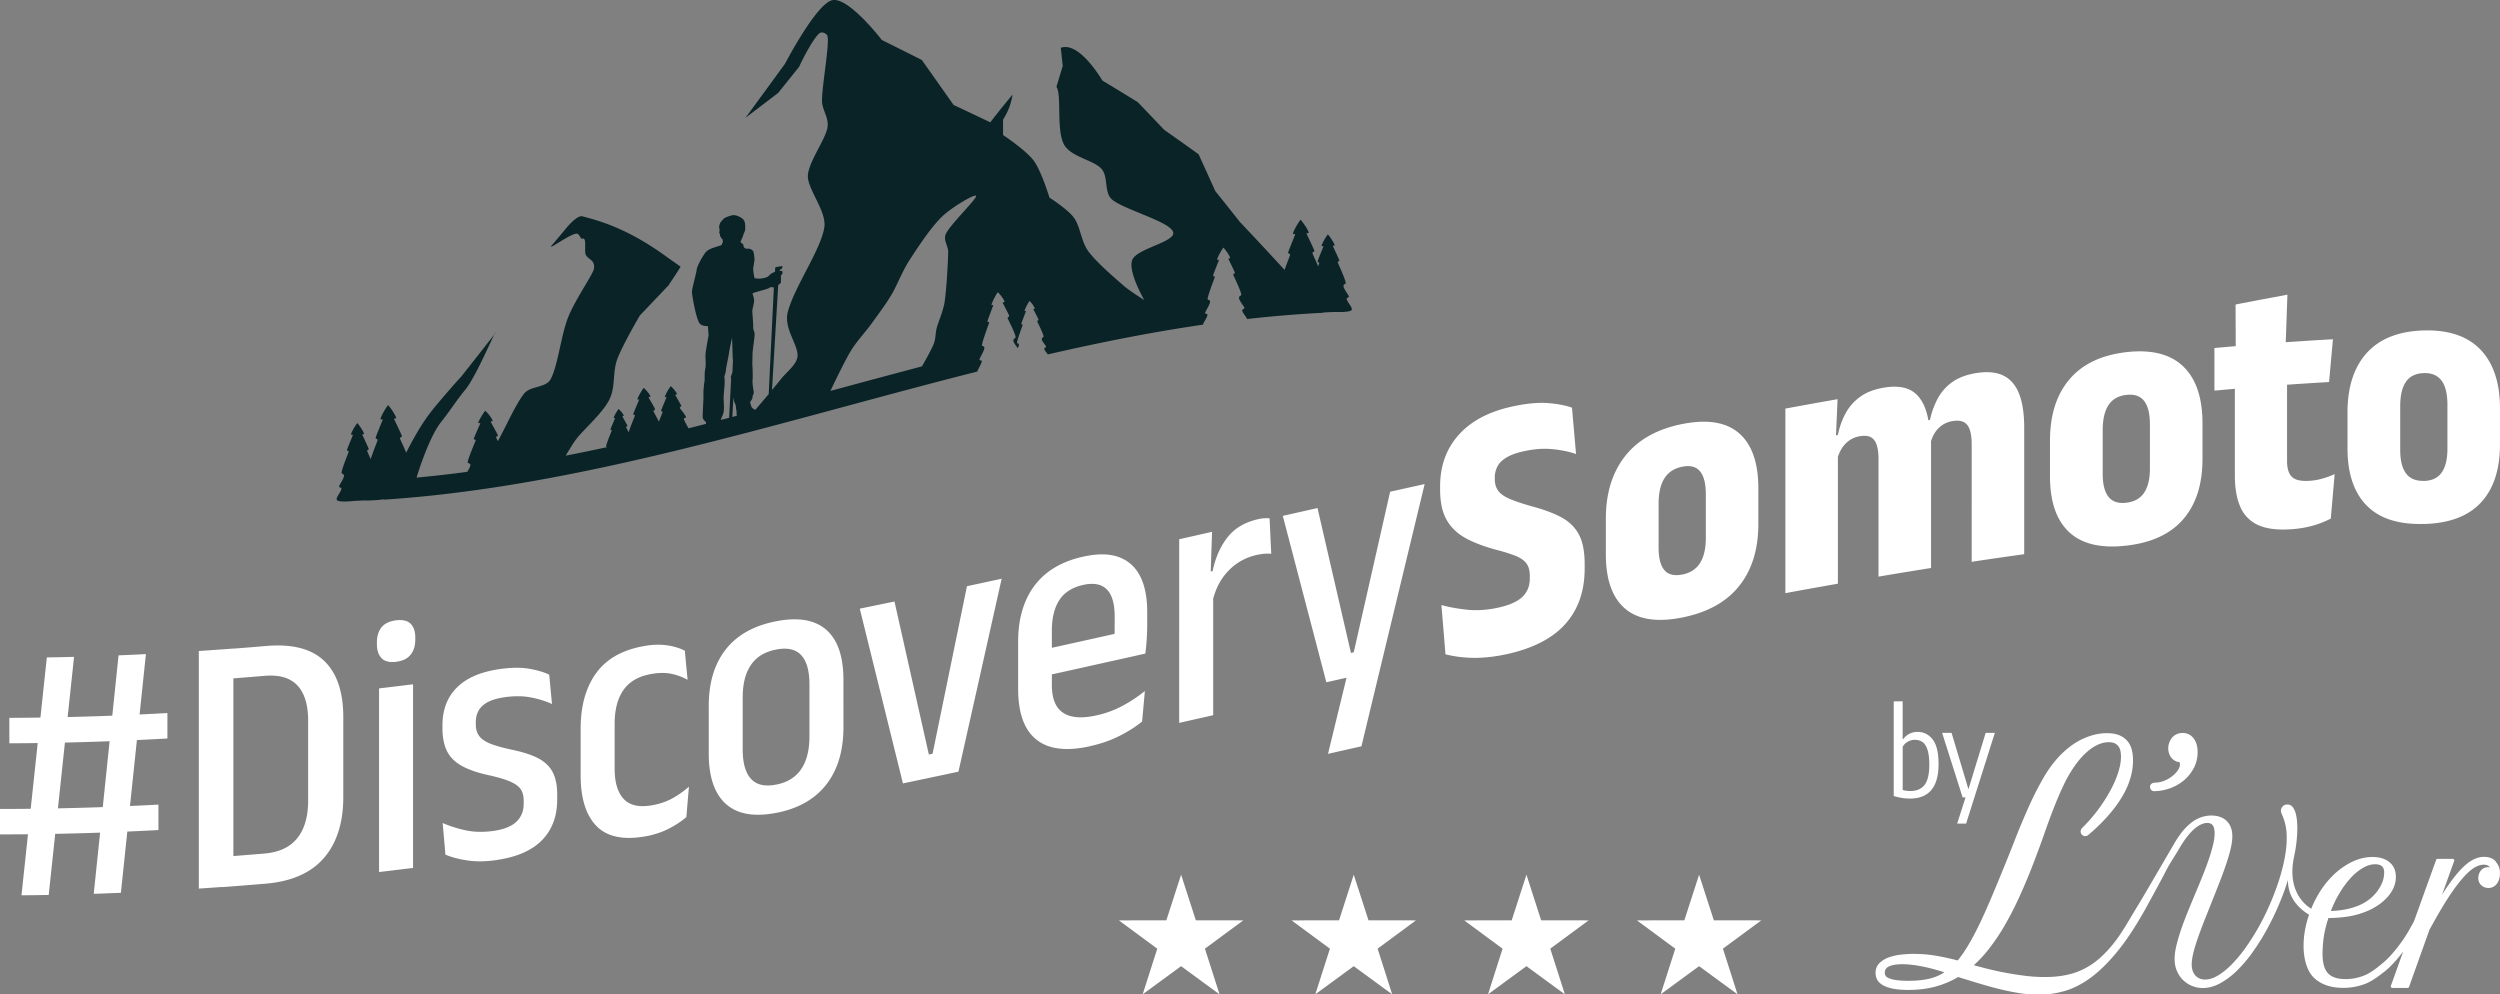
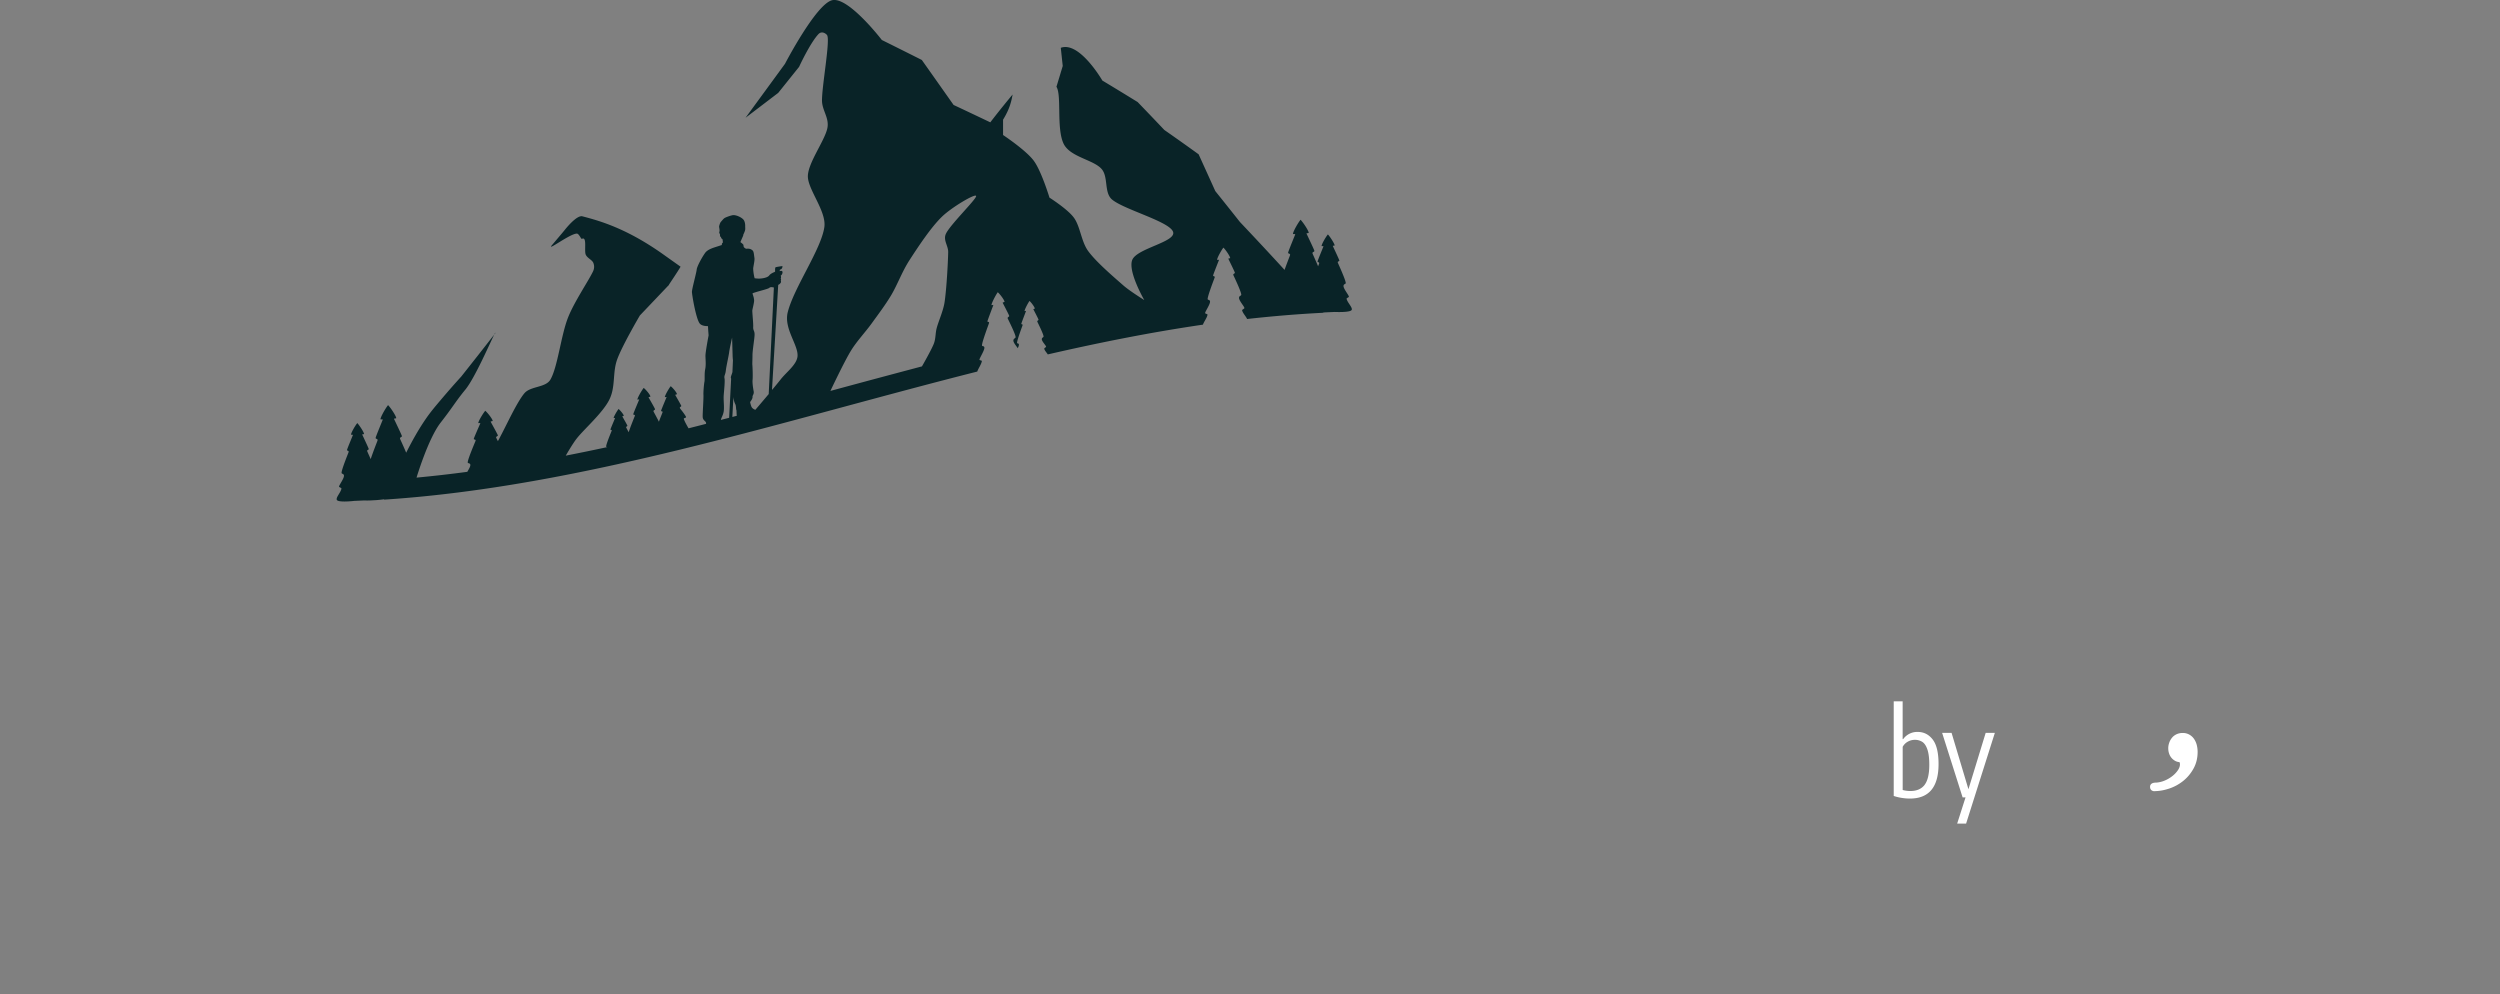
<svg xmlns="http://www.w3.org/2000/svg" width="264" height="105" fill="none">
  <rect width="100%" height="100%" fill="#808080" stroke="none" />
  <g clip-path="url(#clip0_611_33358)">
-     <path d="M0 88.113v-2.688c5.576 0 11.153-.158 16.73-.459v2.688c-5.577.3-11.154.459-16.73.459zm.988-9.62v-2.687a314.36 314.36 0 0016.69-.51v2.688a314.36 314.36 0 01-16.69.51zm1.28 16.051l2.678-25.119c.958-.015 1.916-.035 2.874-.06L5.143 94.508c-.958.015-1.916.03-2.869.035h-.005zm7.63-.153c.872-8.39 1.75-16.785 2.621-25.185.963-.04 1.926-.082 2.89-.133-.883 8.406-1.76 16.811-2.643 25.206-.958.041-1.916.077-2.869.107v.005zm11.097-.556V68.747c1.215-.082 2.43-.168 3.65-.26v25.088c-1.215.092-2.43.179-3.65.26zm2.445-.168V90.49c1.503-.113 3-.23 4.503-.357 1.538-.133 2.692-.679 3.454-1.627.761-.95 1.144-2.275 1.144-3.979v-8.4c0-1.698-.383-2.953-1.144-3.754-.767-.806-1.916-1.137-3.454-1.005-1.493.128-2.99.245-4.483.358v-3.142a363.64 363.64 0 004.64-.367c2.727-.235 4.769.275 6.125 1.565 1.351 1.286 2.027 3.27 2.027 5.952v8.441c0 2.683-.676 4.82-2.017 6.396-1.346 1.576-3.388 2.5-6.13 2.74a489.44 489.44 0 01-4.655.371l-.01-.015zm18.399-23.782c-.696.086-1.215-.041-1.543-.378-.328-.337-.494-.836-.494-1.505v-.158c0-.668.166-1.203.494-1.606.333-.408.847-.648 1.543-.735.685-.081 1.195.036 1.522.362.333.327.495.822.495 1.49v.158c0 .668-.162 1.209-.495 1.622-.327.413-.837.663-1.522.744v.005zm-1.81 22.201V72.695c1.194-.138 2.394-.286 3.59-.434v19.392c-1.196.147-2.395.295-3.59.433zm12.443-1.27c-1.19.173-2.243.184-3.156.04-.913-.142-1.669-.346-2.279-.606a807.116 807.116 0 00-.292-3.34c.76.336 1.588.59 2.465.78.882.183 1.855.204 2.93.05 1.089-.158 1.885-.484 2.395-.968.509-.49.766-1.118.766-1.893v-.31c0-.5-.101-.904-.303-1.21-.201-.31-.57-.581-1.104-.816-.54-.24-1.32-.469-2.355-.698-1.19-.26-2.137-.602-2.843-1.005-.706-.408-1.21-.934-1.518-1.571-.302-.638-.454-1.433-.454-2.377v-.296c0-1.647.51-2.978 1.523-3.993 1.019-1.015 2.521-1.658 4.513-1.948 1.175-.169 2.203-.184 3.075-.041.873.142 1.594.357 2.163.632.096 1.03.192 2.066.293 3.096a10.034 10.034 0 00-2.27-.699c-.826-.158-1.754-.158-2.777-.01-.721.107-1.306.276-1.745.515-.439.24-.756.536-.958.888-.197.352-.297.76-.297 1.219v.214c0 .5.11.908.343 1.229.221.316.605.592 1.134.811.53.22 1.245.423 2.153.622 1.2.245 2.168.54 2.889.908.726.367 1.256.857 1.583 1.474.333.617.5 1.433.494 2.458v.45c0 1.764-.53 3.197-1.593 4.289-1.059 1.091-2.652 1.795-4.775 2.1v.006zm15.621-2.489c-2.32.403-4.024.02-5.123-1.117-1.1-1.142-1.654-2.922-1.654-5.345V76.96c0-2.433.555-4.397 1.654-5.901 1.099-1.505 2.798-2.449 5.102-2.846a7.85 7.85 0 011.715-.123 6.582 6.582 0 011.426.21c.429.111.797.254 1.105.417.096 1.026.191 2.046.292 3.07a6.066 6.066 0 00-1.659-.621c-.615-.138-1.336-.138-2.163.005-1.346.234-2.324.8-2.95 1.693-.62.893-.932 2.081-.932 3.565v4.749c0 1.438.317 2.504.953 3.187.635.684 1.628.913 2.99.673.817-.142 1.543-.392 2.173-.744a9.716 9.716 0 001.73-1.224l-.273 3.208c-.479.428-1.094.836-1.84 1.224-.752.387-1.599.663-2.541.831l-.005-.005zm13.87-2.489c-2.34.454-4.114.133-5.314-.948-1.205-1.087-1.81-2.867-1.805-5.34v-5.004c0-2.458.605-4.453 1.805-5.978 1.205-1.525 2.975-2.509 5.314-2.963 2.33-.454 4.094-.153 5.3.908 1.204 1.06 1.804 2.82 1.804 5.284V76.8c0 2.474-.6 4.484-1.805 6.04-1.205 1.55-2.97 2.554-5.299 3.003v-.005zm0-2.983c1.18-.23 2.057-.77 2.642-1.633.58-.856.872-2.01.872-3.447V72.28c0-1.443-.292-2.473-.872-3.095-.58-.628-1.462-.822-2.642-.592-1.19.23-2.077.765-2.657 1.617-.585.847-.877 1.994-.877 3.432v5.493c0 1.439.292 2.48.877 3.112.58.637 1.467.841 2.657.606zm16.517-3.26l3.631-17.693c1.22-.26 2.445-.525 3.665-.79-1.517 6.793-3.04 13.587-4.563 20.375-1.956.419-3.907.832-5.863 1.24-1.518-6.146-3.04-12.297-4.558-18.453 1.22-.25 2.445-.5 3.665-.755 1.21 5.391 2.42 10.777 3.63 16.158.132-.026.257-.056.389-.082h.005zm16.665-.8c-2.537.566-4.442.326-5.713-.704-1.276-1.025-1.916-2.81-1.916-5.35v-4.983c0-2.408.58-4.382 1.729-5.917 1.155-1.535 2.859-2.55 5.123-3.055 1.518-.337 2.773-.326 3.777.04 1.003.368 1.754 1.041 2.253 2.02.499.98.747 2.235.747 3.77v1.413a24.62 24.62 0 01-.197 2.988l-3.277.735c.01-.934.025-1.775.03-2.53.005-.75.01-1.464.01-2.132 0-.892-.126-1.607-.368-2.157-.247-.546-.615-.918-1.104-1.117-.494-.194-1.115-.215-1.866-.046-1.134.255-1.971.78-2.501 1.591-.529.811-.796 1.892-.796 3.239v5.733c0 .678.09 1.26.272 1.744.181.484.464.867.852 1.147.388.28.882.45 1.477.505.595.056 1.306-.005 2.133-.188a10.65 10.65 0 002.718-1 15.136 15.136 0 002.37-1.57c-.096 1.075-.192 2.151-.293 3.222-.686.561-1.492 1.066-2.405 1.53-.918.46-1.936.817-3.05 1.061l-.005.01zm-5.567-7.248v-2.81c3.53-.775 7.064-1.56 10.593-2.356v2.81c-3.529.79-7.063 1.58-10.593 2.356zm14.945 4.789V56.945c1.154-.26 2.314-.52 3.469-.786-.056 1.74-.116 3.479-.172 5.223.096.133.192.27.293.403v13.74l-3.59.811zm3.489-12.7l-.817-3.131c.287-.066.57-.128.857-.194.298-1.428.827-2.621 1.578-3.575.757-.96 1.831-1.591 3.212-1.908.247-.056.469-.092.661-.097.196-.015.383-.01.564 0 .061 1.25.116 2.5.177 3.744a5.49 5.49 0 00-.711 0c-.267.02-.555.066-.862.138a5.796 5.796 0 00-2.97 1.683c-.827.862-1.392 1.974-1.689 3.335v.005zm16.613 4.871c-.6.327-1.205.648-1.805.974l3.978-17.555 3.646-.81c-2.224 9.226-4.452 18.457-6.676 27.694-1.175.265-2.355.53-3.529.796.761-3.137 1.527-6.274 2.289-9.405.564.306 1.124.612 1.689.913-1.387.31-2.768.622-4.155.933l-4.598-17.57 3.665-.827c1.175 5.1 2.355 10.2 3.53 15.301.655-.148 1.306-.296 1.961-.439l.005-.005zm14.436.582a16.11 16.11 0 01-2.562.357 12.8 12.8 0 01-2.153-.051 12.085 12.085 0 01-1.704-.301c-.141-1.734-.282-3.468-.429-5.202.772.219 1.679.382 2.708.494 1.024.107 2.123.036 3.287-.219 1.19-.26 2.042-.638 2.562-1.142.519-.505.776-1.143.776-1.913v-.332c0-.535-.121-.969-.358-1.285-.242-.321-.62-.586-1.134-.795a18.148 18.148 0 00-2.057-.643c-1.291-.347-2.375-.76-3.252-1.245-.873-.48-1.533-1.127-1.987-1.927-.454-.801-.676-1.852-.681-3.147v-.393c0-2.142.651-3.953 1.957-5.417 1.306-1.463 3.206-2.473 5.702-3.009 1.412-.306 2.632-.423 3.661-.357 1.023.072 1.895.235 2.606.49.142 1.632.283 3.264.429 4.896-.721-.255-1.543-.423-2.466-.515-.917-.097-1.931-.026-3.03.214-.751.163-1.351.372-1.805.638-.454.26-.781.57-.978.928a2.507 2.507 0 00-.303 1.244v.118c0 .5.116.908.353 1.24.232.326.631.611 1.195.856.56.24 1.331.505 2.3.78 1.265.332 2.319.72 3.151 1.163.837.444 1.462 1.05 1.87 1.81.414.76.621 1.811.621 3.148v.469c0 2.382-.681 4.335-2.048 5.86-1.366 1.525-3.443 2.586-6.242 3.193l.011-.005zm18.589-3.882c-2.667.53-4.674.225-6.03-.928-1.361-1.152-2.042-3.07-2.042-5.748v-3.749c0-2.698.681-4.906 2.042-6.625 1.356-1.719 3.368-2.851 6.03-3.381 2.653-.526 4.654-.2 6.005.984 1.352 1.178 2.027 3.121 2.027 5.814v3.749c0 2.683-.675 4.866-2.027 6.559-1.351 1.693-3.352 2.795-6.005 3.325zm0-4.534c.842-.168 1.463-.571 1.871-1.214.408-.642.61-1.52.615-2.631v-4.616c0-1.138-.207-1.954-.615-2.443-.408-.49-1.029-.653-1.871-.485-.852.169-1.482.582-1.89 1.235-.409.647-.61 1.55-.61 2.682v4.616c0 1.112.201 1.908.61 2.387.408.48 1.038.632 1.89.464v.005zm10.886 1.969V43.149c1.835-.342 3.676-.674 5.511-.995l-.197 4.57c.076.026.157.051.232.071v14.842c-1.85.327-3.7.658-5.551 1l.005.005zm9.837-1.74V48.479c0-.586-.06-1.08-.186-1.468-.121-.393-.328-.669-.611-.832-.282-.158-.68-.199-1.184-.112-.429.071-.802.23-1.125.46-.322.234-.59.52-.796.861a4.239 4.239 0 00-.469 1.132c-.313-.8-.62-1.606-.933-2.407.338-.061.676-.117 1.008-.179.167-.816.434-1.57.807-2.264a5.077 5.077 0 011.533-1.755c.65-.48 1.492-.806 2.516-.979 1.512-.255 2.647-.025 3.403.673.756.704 1.22 1.842 1.392 3.407a9.651 9.651 0 01.191 1.872V59.98c-1.85.296-3.7.596-5.551.913l.005.01zm9.837-1.575V46.903c0-.587-.065-1.082-.186-1.474-.121-.393-.328-.674-.621-.837-.292-.163-.685-.21-1.195-.127a2.649 2.649 0 00-1.124.438c-.323.225-.59.51-.797.852a3.67 3.67 0 00-.448 1.142l-.52-2.468.484-.077a8.741 8.741 0 01.797-2.223 5.04 5.04 0 011.553-1.775c.671-.485 1.548-.806 2.617-.97 1.164-.173 2.112-.07 2.843.307.732.377 1.271 1.025 1.619 1.938.353.913.524 2.096.524 3.544v13.348c-1.85.26-3.701.525-5.551.806h.005zm16.341-1.709c-2.667.306-4.679-.158-6.035-1.413-1.356-1.26-2.037-3.223-2.037-5.906v-3.748c0-2.699.676-4.856 2.037-6.468 1.356-1.616 3.368-2.59 6.035-2.897 2.652-.3 4.654.21 6.005 1.515 1.352 1.3 2.027 3.31 2.027 6.003v3.749c0 2.683-.675 4.8-2.027 6.37-1.351 1.566-3.353 2.494-6.005 2.795zm0-4.534c.842-.097 1.467-.449 1.871-1.056.408-.607.61-1.469.61-2.575v-4.616c0-1.138-.202-1.974-.61-2.494-.409-.526-1.034-.74-1.871-.643-.857.097-1.482.46-1.89 1.076-.409.617-.611 1.5-.616 2.637v4.616c0 1.112.207 1.923.616 2.438.408.515 1.033.719 1.89.622v-.005zm9.293-11.838v-4.493c4.169-.383 8.344-.694 12.514-.928l-.408 4.518a357.89 357.89 0 00-12.111.908l.005-.005zm8.057 14.643c-1.412.097-2.551-.046-3.419-.433a3.672 3.672 0 01-1.89-1.898c-.394-.877-.59-1.989-.59-3.335V37.875c1.835-.158 3.675-.301 5.511-.429v11.252c0 .785.176 1.341.524 1.667.348.332.963.465 1.84.409a6.23 6.23 0 001.402-.245 9.129 9.129 0 001.26-.464l-.408 4.697c-.544.29-1.17.535-1.87.74-.706.198-1.493.331-2.355.392l-.005-.005zm-5.804-18.963c-.005-1.591-.015-3.177-.02-4.769a424.65 424.65 0 015.476-1.035c-.066 1.795-.126 3.596-.192 5.391-1.754.123-3.504.26-5.258.413h-.006zm19.871 18.402c-2.667.072-4.679-.56-6.035-1.933-1.357-1.372-2.037-3.392-2.037-6.074v-3.75c0-2.697.68-4.798 2.037-6.298 1.356-1.505 3.368-2.305 6.035-2.377 2.652-.071 4.654.628 6.005 2.06 1.351 1.429 2.027 3.5 2.027 6.198v3.748c0 2.683-.676 4.739-2.027 6.182-1.351 1.443-3.353 2.183-6.005 2.25v-.006zm0-4.54c.842-.02 1.467-.315 1.871-.887.408-.57.61-1.412.61-2.524V42.76c0-1.137-.202-1.99-.61-2.55-.409-.561-1.034-.831-1.871-.811-.857.025-1.487.326-1.891.908-.408.581-.61 1.443-.615 2.58v4.616c0 1.112.207 1.944.615 2.49.409.55 1.034.81 1.891.785v.01zM124.724 92.367l-1.558 4.82-5.011.005 4.053 2.988-1.542 4.82 4.058-2.973 4.059 2.973-1.543-4.82 4.054-2.989-5.012-.005-1.558-4.82zm18.232 0l-1.553 4.82-5.011.005 4.048 2.988-1.543 4.82 4.059-2.973 4.059 2.973-1.538-4.82 4.049-2.989-5.012-.005-1.558-4.82zm18.237 0l-1.558 4.82-5.011.005 4.048 2.988-1.538 4.82 4.059-2.973 4.059 2.973-1.543-4.82 4.049-2.989-5.012-.005-1.553-4.82zm18.232 0l-1.558 4.82-5.006.005 4.048 2.988-1.543 4.82 4.059-2.973 4.059 2.973-1.543-4.82 4.054-2.989-5.012-.005-1.558-4.82zm84.126-1.408c-.297-.316-.716-.475-1.23-.475-.373 0-.761.097-1.145.291-.378.189-.786.505-1.215.939-.418.428-.877.994-1.366 1.688-.227.321-.464.683-.716 1.076l1.281-3.555a.178.178 0 00-.02-.158.171.171 0 00-.142-.071h-1.583a.175.175 0 00-.161.112l-2.34 6.493-.494.887a14.738 14.738 0 01-1.24 1.846c-.469.597-1.014 1.224-1.583 1.688-.565.465-1.175.964-1.836 1.25a5.22 5.22 0 01-2.072.423c-.847 0-1.467-.204-1.85-.612-.384-.408-.58-1.101-.58-2.05 0-.643.07-1.49.186-2.106.106-.582.258-1.148.439-1.683a13.415 13.415 0 002.198-.179 8.792 8.792 0 001.876-.546 6.82 6.82 0 001.25-.683 5.64 5.64 0 00.958-.857c.268-.311.474-.643.621-.99a2.89 2.89 0 00.216-1.08c0-.664-.227-1.19-.675-1.561-.439-.363-1.044-.546-1.795-.546-.751 0-1.462.178-2.183.525a7.73 7.73 0 00-2.007 1.438 9.732 9.732 0 00-1.639 2.173 11.27 11.27 0 00-.635 1.321s-2.693-1.372-1.82-5.462v.01c.035-.194.075-.388.111-.576a14.16 14.16 0 00.237-2.454c0-.3-.015-.596-.046-.882-.03-.29-.08-.556-.151-.785a1.853 1.853 0 00-.297-.592.692.692 0 00-.555-.26c-.227 0-.398.076-.519.23a.66.66 0 00-.167.412c0 .113.035.25.111.408a5.7 5.7 0 01.414 1.331c.06.317.09.71.09 1.163 0 .663-.075 1.398-.227 2.178-.151.78-.368 1.597-.635 2.423a28.54 28.54 0 01-.963 2.504 25.917 25.917 0 01-1.205 2.407 24.169 24.169 0 01-1.376 2.153 14.269 14.269 0 01-1.453 1.729c-.484.479-.968.867-1.442 1.142-.458.271-.907.403-1.321.403-.226 0-.423-.041-.594-.117a1.222 1.222 0 01-.439-.326 1.474 1.474 0 01-.282-.5 2.027 2.027 0 01-.096-.653c0-.332.06-.745.176-1.219.121-.49.283-1.025.484-1.596.202-.582.434-1.2.686-1.842l.786-1.974c.268-.668.53-1.33.787-1.989a41.42 41.42 0 00.691-1.882 20.06 20.06 0 00.494-1.667c.126-.52.186-.98.186-1.367 0-.679-.201-1.22-.589-1.607-.394-.383-.943-.581-1.634-.581-.459 0-.913.102-1.351.295-.439.194-.878.516-1.306.954-.424.429-.842 1.005-1.251 1.704-.08.137-.252.438-.489.836-.902 1.546-2.773 4.769-3.272 5.58-.252.413-.494.81-.721 1.198-.484.811-.938 1.576-1.397 2.23-.67.953-1.386 1.754-2.132 2.386a7.596 7.596 0 01-2.466 1.408c-.897.306-1.966.464-3.171.464-.686 0-1.387-.041-2.083-.127a33.797 33.797 0 01-4.033-.75c-.499-.128-.973-.25-1.402-.373a13.5 13.5 0 001.543-1.657 21.59 21.59 0 001.669-2.464 34.264 34.264 0 001.598-3.1 62.692 62.692 0 001.568-3.765c.373-.974.731-1.948 1.064-2.897a77.87 77.87 0 011.008-2.738c.338-.867.696-1.699 1.064-2.464a13.35 13.35 0 011.21-2.06c.565-.78 1.155-1.383 1.765-1.796.595-.403 1.185-.607 1.76-.607.262 0 .479.041.64.123.161.081.293.189.388.321.096.138.167.296.202.48.04.193.06.392.06.596 0 .49-.095 1.04-.282 1.638a10.89 10.89 0 01-.817 1.902 16.63 16.63 0 01-1.285 2.02c-.5.678-1.069 1.336-1.695 1.953-.005.005-.181.163-.181.393a.49.49 0 00.489.494.515.515 0 00.353-.153c1.503-1.275 2.667-2.585 3.469-3.891.812-1.326 1.22-2.662 1.22-3.963 0-.393-.04-.76-.126-1.097a2.329 2.329 0 00-.449-.918 2.229 2.229 0 00-.867-.627c-.358-.148-.802-.224-1.326-.224-.766 0-1.573.178-2.395.535-.817.352-1.613.908-2.365 1.642-.67.658-1.28 1.449-1.82 2.352a32.304 32.304 0 00-1.573 3.045 72.802 72.802 0 00-1.583 3.769c-.54 1.372-1.15 2.886-1.82 4.503-.429 1.036-.832 1.99-1.205 2.83a44.959 44.959 0 01-1.079 2.28c-.343.669-.681 1.27-1.004 1.781-.297.474-.6.897-.902 1.265a26.583 26.583 0 00-2.118-.47 14.26 14.26 0 00-2.561-.224c-.414 0-.847.026-1.301.077a5.64 5.64 0 00-1.276.285 2.764 2.764 0 00-.993.597c-.282.27-.423.627-.423 1.066 0 .219.05.438.151.658.106.224.297.423.57.591.262.164.615.291 1.058.388.434.092.999.143 1.684.143.994 0 1.937-.112 2.804-.337a9.569 9.569 0 002.45-1.025c.706.219 1.422.439 2.143.658.746.224 1.492.434 2.219.612.726.179 1.442.326 2.132.434.696.107 1.362.163 1.977.163.912 0 1.83-.128 2.733-.378.907-.255 1.84-.724 2.768-1.397.922-.673 1.875-1.607 2.833-2.775.953-1.163 1.951-2.677 2.97-4.498.015-.03 1.623-2.943 2.148-3.983.267-.526.6-1.067.897-1.536.177-.28.343-.545.479-.78.368-.643.736-1.178 1.089-1.591.348-.408.696-.714 1.024-.913.318-.189.62-.286.892-.286.152 0 .278.026.379.077.1.05.171.117.226.204a.927.927 0 01.131.341c.031.143.046.296.046.46 0 .367-.061.795-.177 1.274-.121.49-.277 1.02-.474 1.581a32.282 32.282 0 01-.67 1.78c-.252.623-.514 1.25-.782 1.888-.267.642-.534 1.28-.781 1.897a35.09 35.09 0 00-.676 1.81 18.312 18.312 0 00-.479 1.648c-.126.52-.186.989-.186 1.397 0 .48.085.908.252 1.291.166.377.388.704.665.964.278.265.595.469.953.607.913.362 1.931.255 2.93-.281a8.09 8.09 0 001.764-1.321 14.224 14.224 0 001.669-1.963 23.536 23.536 0 001.513-2.418c.474-.857.912-1.765 1.301-2.693a27.19 27.19 0 00.927-2.525c-.025.878.248 2.474 2.224 3.673a10.341 10.341 0 00-.499 2.08 8.983 8.983 0 00-.081 1.194c0 1.392.358 2.668 1.089 3.376.731.709 1.775 1.072 3.106 1.072.812 0 1.583-.143 2.304-.419.716-.275 1.387-.785 2.012-1.27.625-.484 1.235-1.157 1.765-1.831.085-.107.166-.214.247-.326l-1.301 3.626a.178.178 0 00.02.158.17.17 0 00.141.072h1.594c.07 0 .136-.046.161-.112l2.168-6.065.529-.938c.666-1.189 1.266-2.178 1.795-2.943.525-.76 1.004-1.367 1.422-1.81.414-.434.787-.735 1.104-.903.308-.164.595-.245.853-.245.237 0 .413.046.529.142.06.051.106.097.131.143a.983.983 0 00-.65.087 1.034 1.034 0 00-.308.265c-.086.107-.151.23-.197.368a1.311 1.311 0 00-.065.407c0 .169.035.327.096.454a1.022 1.022 0 00.6.53c.302.103.635.082.902-.065.151-.082.278-.2.383-.342.101-.138.177-.306.232-.495.051-.184.076-.377.076-.581 0-.5-.151-.908-.449-1.224l.005-.041zm-16.522 3.402a9.299 9.299 0 011.2-1.643 5.55 5.55 0 011.311-1.076c.438-.25.872-.377 1.29-.377.141 0 .273.015.394.05a.77.77 0 01.287.144.635.635 0 01.186.255c.046.107.071.25.071.418 0 .367-.071.724-.207 1.06a4.28 4.28 0 01-.554.97 4.688 4.688 0 01-1.72 1.367 7.068 7.068 0 01-1.421.469 9.417 9.417 0 01-1.725.199c.252-.658.55-1.27.883-1.836h.005zm-43.211 8.971c-.645.158-1.416.24-2.289.24-.544 0-.993-.026-1.331-.082a3.066 3.066 0 01-.766-.204c-.161-.076-.267-.163-.318-.255a.614.614 0 01-.08-.311c0-.311.141-.525.438-.663.333-.158.812-.235 1.412-.235.393 0 .807.031 1.22.087.414.056.832.133 1.246.225.408.091.816.193 1.2.306.267.076.524.153.776.229a4.823 4.823 0 01-1.518.663h.01z" fill="#fff" />
    <path d="M227.521 83.543c.509 0 1.029-.097 1.558-.275a4.766 4.766 0 001.472-.806c.439-.352.802-.79 1.084-1.3.288-.516.434-1.113.434-1.766 0-.24-.03-.479-.086-.709a1.982 1.982 0 00-.282-.642 1.461 1.461 0 00-.499-.464 1.38 1.38 0 00-.701-.179 1.54 1.54 0 00-.666.138c-.191.092-.358.22-.484.382a1.704 1.704 0 00-.287.526 1.738 1.738 0 00-.096.576c0 .179.025.357.081.525a1.364 1.364 0 00.65.8c.136.078.293.119.459.134a.62.62 0 01.045.24c0 .183-.065.377-.196.581a2.77 2.77 0 01-.565.617 3.46 3.46 0 01-.822.495c-.302.132-.62.209-.953.23-.005 0-.62-.041-.62.443 0 .485.474.464.479.464l-.005-.01zm-26.733.709a4.852 4.852 0 01-.811-.199v-9.992h.942v3.989h.056a1.835 1.835 0 011.517-.76c.656 0 1.185.265 1.599.8.413.536.62 1.398.62 2.592 0 2.433-1.008 3.646-3.03 3.646a5.46 5.46 0 01-.893-.076zm2.441-1.362c.332-.428.504-1.137.504-2.122 0-.688-.066-1.224-.197-1.611-.131-.388-.307-.658-.529-.806a1.436 1.436 0 00-.812-.225 1.5 1.5 0 00-.731.194 1.363 1.363 0 00-.54.546v4.555c.106.035.232.06.384.081.151.02.292.03.423.03.666 0 1.165-.213 1.503-.642h-.005zm6.458-5.498h.968l-3.035 9.579h-.943l.883-2.765h-.308l-2.163-6.814h.998l1.78 5.952 1.82-5.952z" fill="#fff" />
    <path fill-rule="evenodd" clip-rule="evenodd" d="M81.56 41.139c.353-.418.675-.816.892-1.091.62-.78 1.674-1.536 1.765-2.408.12-1.178-1.462-2.927-1.034-4.656.646-2.602 3.514-6.616 3.867-8.987.243-1.612-1.613-3.82-1.734-5.238-.121-1.418 1.815-3.912 2.062-5.269.192-1.05-.57-1.851-.575-2.866-.005-1.632.893-6.411.535-6.916-.106-.148-.55-.485-.908-.107-.887.943-2.047 3.453-2.042 3.453L82.18 9.808c-1.15.877-2.3 1.754-3.449 2.627 1.387-1.898 2.778-3.795 4.165-5.698 0 0 3.267-6.288 4.971-6.712 1.704-.423 5.254 4.198 5.254 4.198 1.407.699 2.819 1.403 4.225 2.112 1.12 1.58 2.234 3.162 3.353 4.748a648.02 648.02 0 013.877 1.836s1.029-1.352 2.355-2.938c-.136.75-.312 1.525-1.008 2.658v1.621c.005 0 .015 0 .02.01 0 0 2.415 1.602 3.227 2.709.812 1.102 1.654 3.891 1.654 3.891s1.936 1.224 2.586 2.127c.681.944.761 2.505 1.508 3.524.872 1.189 2.743 2.77 3.726 3.637.66.576 2.193 1.53 2.193 1.53s-1.77-3.05-1.266-4.253c.51-1.225 4.664-1.888 4.306-2.948-.358-1.092-5.198-2.357-6.453-3.423-.853-.734-.363-2.371-1.09-3.213-.847-.984-3.297-1.25-4.003-2.647-.797-1.581-.197-5.167-.771-6.039l.665-2.198c-.07-.638-.136-1.28-.206-1.918 1.971-.73 4.386 3.453 4.391 3.458a371.51 371.51 0 013.726 2.27c.938.974 1.881 1.958 2.819 2.948 1.205.841 2.415 1.698 3.62 2.57.585 1.29 1.175 2.586 1.759 3.882a559.518 559.518 0 012.602 3.264 416.816 416.816 0 014.714 5.06c.237-.674.525-1.398.57-1.53.086-.245-.237-.138-.191-.312.06-.23.69-1.76.746-1.902.03-.077-.247.005-.237-.072.045-.3.549-1.173.802-1.479l.005.005c.267.276.796 1.066.857 1.357.015.077-.262.03-.232.102.06.138.751 1.571.822 1.795.055.169-.273.102-.177.337.051.122.328.72.575 1.316.055-.133.091-.235.106-.27.07-.204-.197-.118-.156-.26.05-.19.569-1.439.615-1.561.025-.067-.207 0-.197-.061.04-.25.454-.96.666-1.21h.005c.221.24.66.904.711 1.148.015.062-.217.016-.192.082.05.112.62 1.316.681 1.5.045.137-.227.081-.147.275.076.184.777 1.703.827 2.101.02.158-.191.097-.232.296-.06.275.51.938.565 1.158.025.092-.262.143-.242.24.081.392.625.887.545 1.152-.096.322-1.811.23-1.831.235l-1.033.046s-.061.01-.157.02h-.02c.005.005.01.015.02.02-2.677.133-5.354.358-8.032.658-.105-.265-.458-.612-.524-.912-.02-.092.267-.174.242-.26-.055-.215-.625-.822-.565-1.107.041-.204.253-.159.232-.317-.05-.397-.751-1.851-.827-2.024-.08-.19.192-.153.147-.291-.061-.179-.631-1.331-.681-1.444-.03-.06.202-.035.192-.096-.051-.235-.489-.867-.711-1.082l-.005-.005c-.212.265-.626 1.015-.666 1.265-.01.066.217-.02.197.046-.046.122-.565 1.418-.615 1.612-.041.148.232.04.156.25-.071.193-.701 1.826-.736 2.228-.015.164.196.062.247.25.07.266-.469 1.02-.514 1.245-.021.092.267.102.252.194-.051.321-.389.755-.484 1.045-5.461.796-10.921 1.887-16.382 3.142-.111-.184-.333-.393-.373-.602-.015-.071.212-.158.192-.224-.046-.163-.495-.592-.449-.821.035-.164.196-.143.181-.27-.04-.307-.595-1.393-.65-1.526-.066-.142.151-.137.116-.24-.045-.137-.499-1-.54-1.08-.02-.047.162-.047.152-.092-.041-.184-.384-.643-.56-.791-.166.23-.494.852-.524 1.056-.01.05.171-.036.151.02-.035.102-.449 1.168-.489 1.321-.03.117.181.015.126.184-.056.158-.555 1.5-.58 1.82-.01.133.151.031.192.179.025.082-.036.24-.111.408-.177-.25-.51-.627-.464-.852.045-.209.252-.188.232-.341-.051-.388-.751-1.76-.827-1.928-.081-.179.191-.174.146-.306-.06-.174-.63-1.255-.681-1.362-.025-.056.202-.061.192-.122-.05-.23-.489-.806-.711-.995h-.005c-.212.29-.625 1.086-.665 1.341-.011.067.221-.046.196.026-.045.127-.565 1.484-.615 1.678-.04.153.232.015.156.23-.065.203-.706 1.902-.736 2.31-.015.163.192.04.247.224.071.255-.469 1.071-.514 1.3-.02.098.267.072.252.169-.05.327-.388.796-.484 1.097C82.316 44.52 61.437 51.39 40.553 52.763c.005-.016.015-.026.02-.041-.08.01-.63.092-1.154.107-.474.04-.974.02-.984.02l-1.033.046c-.02.005-1.73.204-1.84-.122-.091-.265.433-.78.494-1.178.015-.092-.273-.133-.253-.225.05-.22.585-.913.515-1.183-.05-.194-.258-.117-.247-.28.03-.403.67-1.96.736-2.148.07-.204-.197-.122-.157-.265.05-.184.57-1.428.616-1.55.025-.067-.207 0-.197-.067.04-.245.454-.954.665-1.204v.006c.222.234.661.897.711 1.137.016.061-.221.02-.191.082.05.112.62 1.31.68 1.494.046.138-.226.087-.146.28.03.082.192.424.358.812.242-.745.66-1.786.716-1.949.086-.245-.237-.143-.191-.316.06-.23.69-1.744.746-1.892.03-.077-.247 0-.237-.072.045-.3.55-1.168.801-1.474l.006.005c.267.276.796 1.061.857 1.352.015.077-.267.03-.232.107.06.138.751 1.56.822 1.78.055.168-.273.112-.177.342.056.127.373.81.636 1.438.635-1.26 1.33-2.51 2.163-3.703.438-.627.942-1.224 1.447-1.82a89.054 89.054 0 012.253-2.571c-.01.01-.02.025-.035.036a551.48 551.48 0 003.464-4.407c.1-.199.141-.27.11-.143l-.11.143c-.454.913-2.057 4.6-3.04 5.799-1.054 1.285-1.291 1.795-2.612 3.489-1.321 1.693-2.546 5.809-2.546 5.809 1.785-.168 3.574-.372 5.36-.612.17-.29.362-.617.317-.77-.056-.189-.288-.087-.272-.25.04-.403.746-2.04.822-2.24.08-.208-.217-.096-.177-.244.056-.194.635-1.5.686-1.622.03-.066-.227.026-.217-.04.045-.25.504-1.01.736-1.28h.005c.247.208.726.82.782 1.055.015.061-.242.046-.212.107.055.107.685 1.234.751 1.413.05.132-.252.112-.161.295l.171.337c.852-1.55 1.941-4.019 2.788-5.044.646-.785 2.26-.587 2.758-1.459.772-1.336 1.11-4.656 1.866-6.564.666-1.683 2.208-3.932 2.652-4.901a1.068 1.068 0 000-.888c-.131-.285-.62-.48-.782-.826-.196-.423.167-1.984-.413-1.678-.08.04-.302-.54-.514-.556-.701-.04-3.343 2.005-2.622 1.188l1.074-1.27c.07-.086.141-.173.212-.255 0 0 1.275-1.657 1.905-1.489 1.765.464 4.68 1.25 8.673 4.116.565.403 1.13.8 1.694 1.204-.338.581-1.145 1.76-1.235 1.912 0 .006.015 0 .01.01-.005.01-.036.036-.05.052-.01.015-.02.035-.026.04 0 0-.005-.01-.01-.005-.5.526-2.985 3.142-2.985 3.137 0 0-1.855 3.152-2.395 4.636-.52 1.418-.146 2.918-.852 4.295-.716 1.402-2.667 3.096-3.428 4.07-.45.571-1.155 1.81-1.155 1.805 1.462-.285 2.924-.586 4.386-.902-.06-.02-.126-.01-.12-.087.025-.29.524-1.484.58-1.627.055-.153-.152-.056-.122-.163.04-.138.449-1.092.484-1.184.02-.046-.161.026-.151-.02.03-.179.358-.74.52-.944.17.133.514.541.549.704.01.041-.171.046-.151.087.04.071.484.836.53.959.034.092-.177.092-.117.22.025.05.136.249.257.484.187-.592.595-1.571.646-1.714.07-.194-.197-.072-.157-.21.05-.178.57-1.402.62-1.52.026-.06-.206.037-.191-.02.04-.229.454-.948.666-1.213h.005c.221.168.655.683.705.892.016.056-.216.061-.191.112.05.092.615 1.066.675 1.22.046.117-.227.117-.146.28.046.092.333.607.56 1.06.166-.448.348-.882.378-.973.066-.184-.181-.067-.146-.194.05-.169.534-1.316.575-1.423.025-.056-.192.035-.182-.02.035-.215.424-.893.62-1.138.207.153.615.632.66.826.01.051-.2.056-.176.107.046.087.575.99.63 1.133.04.107-.211.112-.136.26.036.076.45.54.64.908.02.168-.282.081-.226.244.12.352.494.97.494.97.615-.159 1.23-.312 1.85-.475 0-.061 0-.117-.015-.153-.086-.178-.338-.234-.343-.602-.01-.367.101-1.938.081-2.28-.02-.336.055-1.162.106-1.412.05-.25-.02-.852.08-1.326.096-.475.03-1 .026-1.393-.01-.392.333-2.183.333-2.183s-.046-.52-.066-.969c-.388.005-.71-.081-.867-.27-.403-.495-.822-3.035-.827-3.34-.005-.312.469-2.005.5-2.352.03-.342.559-1.3.886-1.76.328-.459 1.074-.596 1.684-.816.03-.01.061-.02.086-.025v-.046c.01-.189.116-.21.116-.21s-.03-.25-.03-.305c0-.056-.076-.077-.126-.143-.05-.071-.035-.148-.1-.173-.066-.026-.046-.138-.051-.2-.005-.06-.016-.112-.06-.157-.046-.041 0-.169.01-.256.014-.086-.031-.326-.046-.423-.01-.097.1-.423.166-.505.066-.081.293-.352.398-.423.106-.072.545-.245.848-.306.302-.061.842.158 1.114.418.277.26.227.826.227.826s.02.118 0 .291c-.025.174-.197.515-.197.515s0 .102-.05.194c-.046.097-.257.597-.257.597s.257.188.302.26c.045.071.01.189.07.275a.559.559 0 00.228.163c.211-.005.418-.04.66.159.166.132.156.403.222.81.045.281-.131.95-.131 1.118 0 .224.045.637.151 1.03.187.025.656.102 1.215-.087.298-.102.368-.265.368-.265s.182-.179.52-.306c.02-.015.04-.03.06-.051 0 0-.02-.398.045-.444.066-.046.732-.133.732-.133s.005.18-.086.276c-.09.097-.177.097-.177.097-.015.056-.025.112-.04.163 0 0 .303-.112.308.107 0 .22-.136.342-.192.362 0 0 .08.22 0 .301 0 0 .086.148 0 .25 0 0 .08.072 0 .214a.61.61 0 01-.262.215c-.217 3.692-.439 7.38-.656 11.072l.036-.015zm-4.563 2.979l.211-4.132c-.01-.025-.015-.046-.02-.06-.055-.118.101-.394.157-.644.02-.407.035-.82.055-1.234a4.995 4.995 0 01-.035-.449c-.005-.234-.056-1.948-.056-1.948s-.267 1.173-.312 1.556c-.046.382-.293 1.423-.348 1.912-.056.49-.202.54-.141.832.06.29-.04 1.239-.081 1.75-.04.514.045.989.015 1.565-.025.54-.313.892-.313 1.076l.066-.015c.272-.072.54-.138.812-.21h-.01zm.338-.087l.468-.123c-.03-.29-.02-.596-.045-.622-.04-.04-.02-.428-.106-.591a1.942 1.942 0 01-.202-.78c-.04.703-.075 1.412-.115 2.116zm20.026-5.345s.989-1.719 1.25-2.387c.213-.546.157-1.097.303-1.648.192-.729.696-1.83.832-2.733.202-1.337.358-4.08.383-5.29.016-.683-.57-1.285-.227-1.968.49-.995 3.248-3.667 3.177-3.963-.071-.3-2.581 1.194-3.6 2.178-1.175 1.132-2.551 3.228-3.449 4.616-.771 1.193-1.27 2.596-1.936 3.707-.615 1.026-1.361 2.005-2.067 2.984-.706.97-1.568 1.867-2.183 2.877-.721 1.183-2.153 4.223-2.153 4.223a1756.74 1756.74 0 019.68-2.596h-.01zm-16.184 2.907l.544-11.23s-.353-.108-.484.035c-.116.127-1.356.398-1.77.576.04.23.136.347.167.735.02.23-.192.974-.192 1.106.01.383.116 1.352.096 1.714-.02.362.141.388.146.765.01.383-.222 1.668-.222 2.214 0 .54-.03.841-.01 1.06.02.22.056 1.189.02 1.54-.03.353.056.898.116 1.215.06.31-.14.408-.12.602.02.193-.258.53-.258.53s.046.25.131.47c.07.172.237.29.424.351.267-.311.842-.984 1.416-1.668l-.004-.015z" fill="#092327" />
  </g>
  <defs>
    <clipPath id="clip0_611_33358">
      <path fill="#fff" d="M0 0h264v105H0z" />
    </clipPath>
  </defs>
</svg>